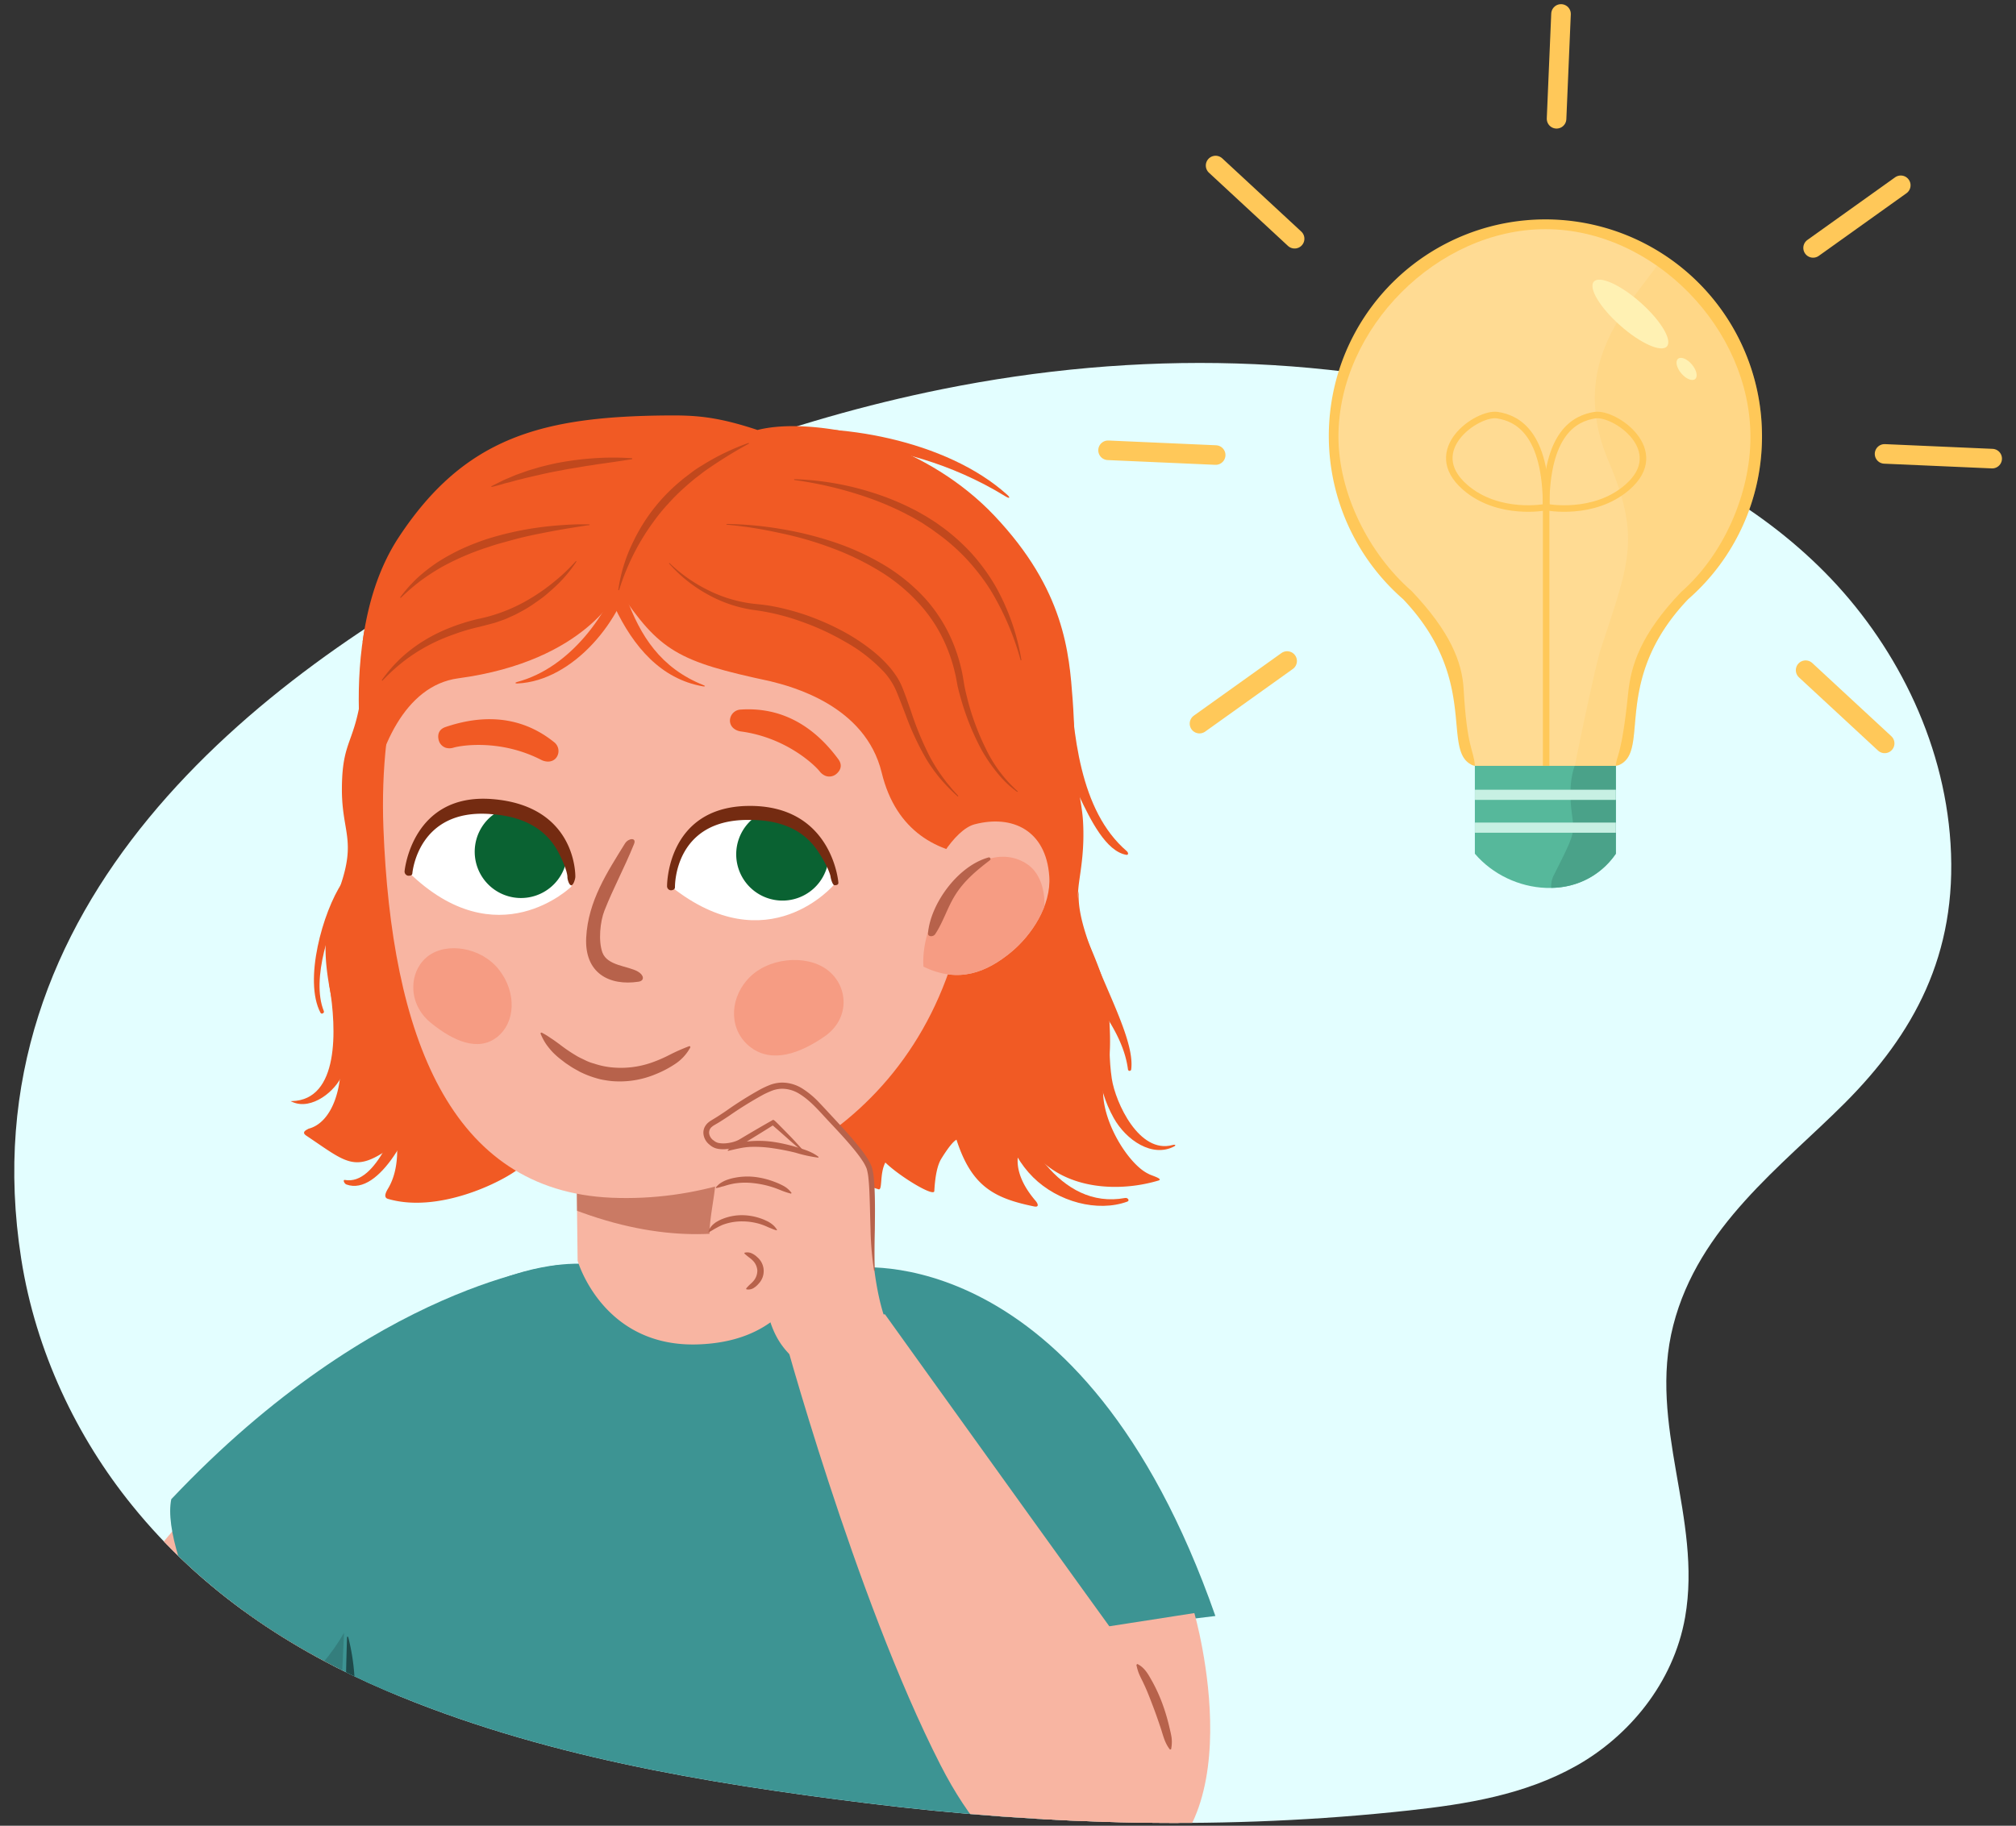
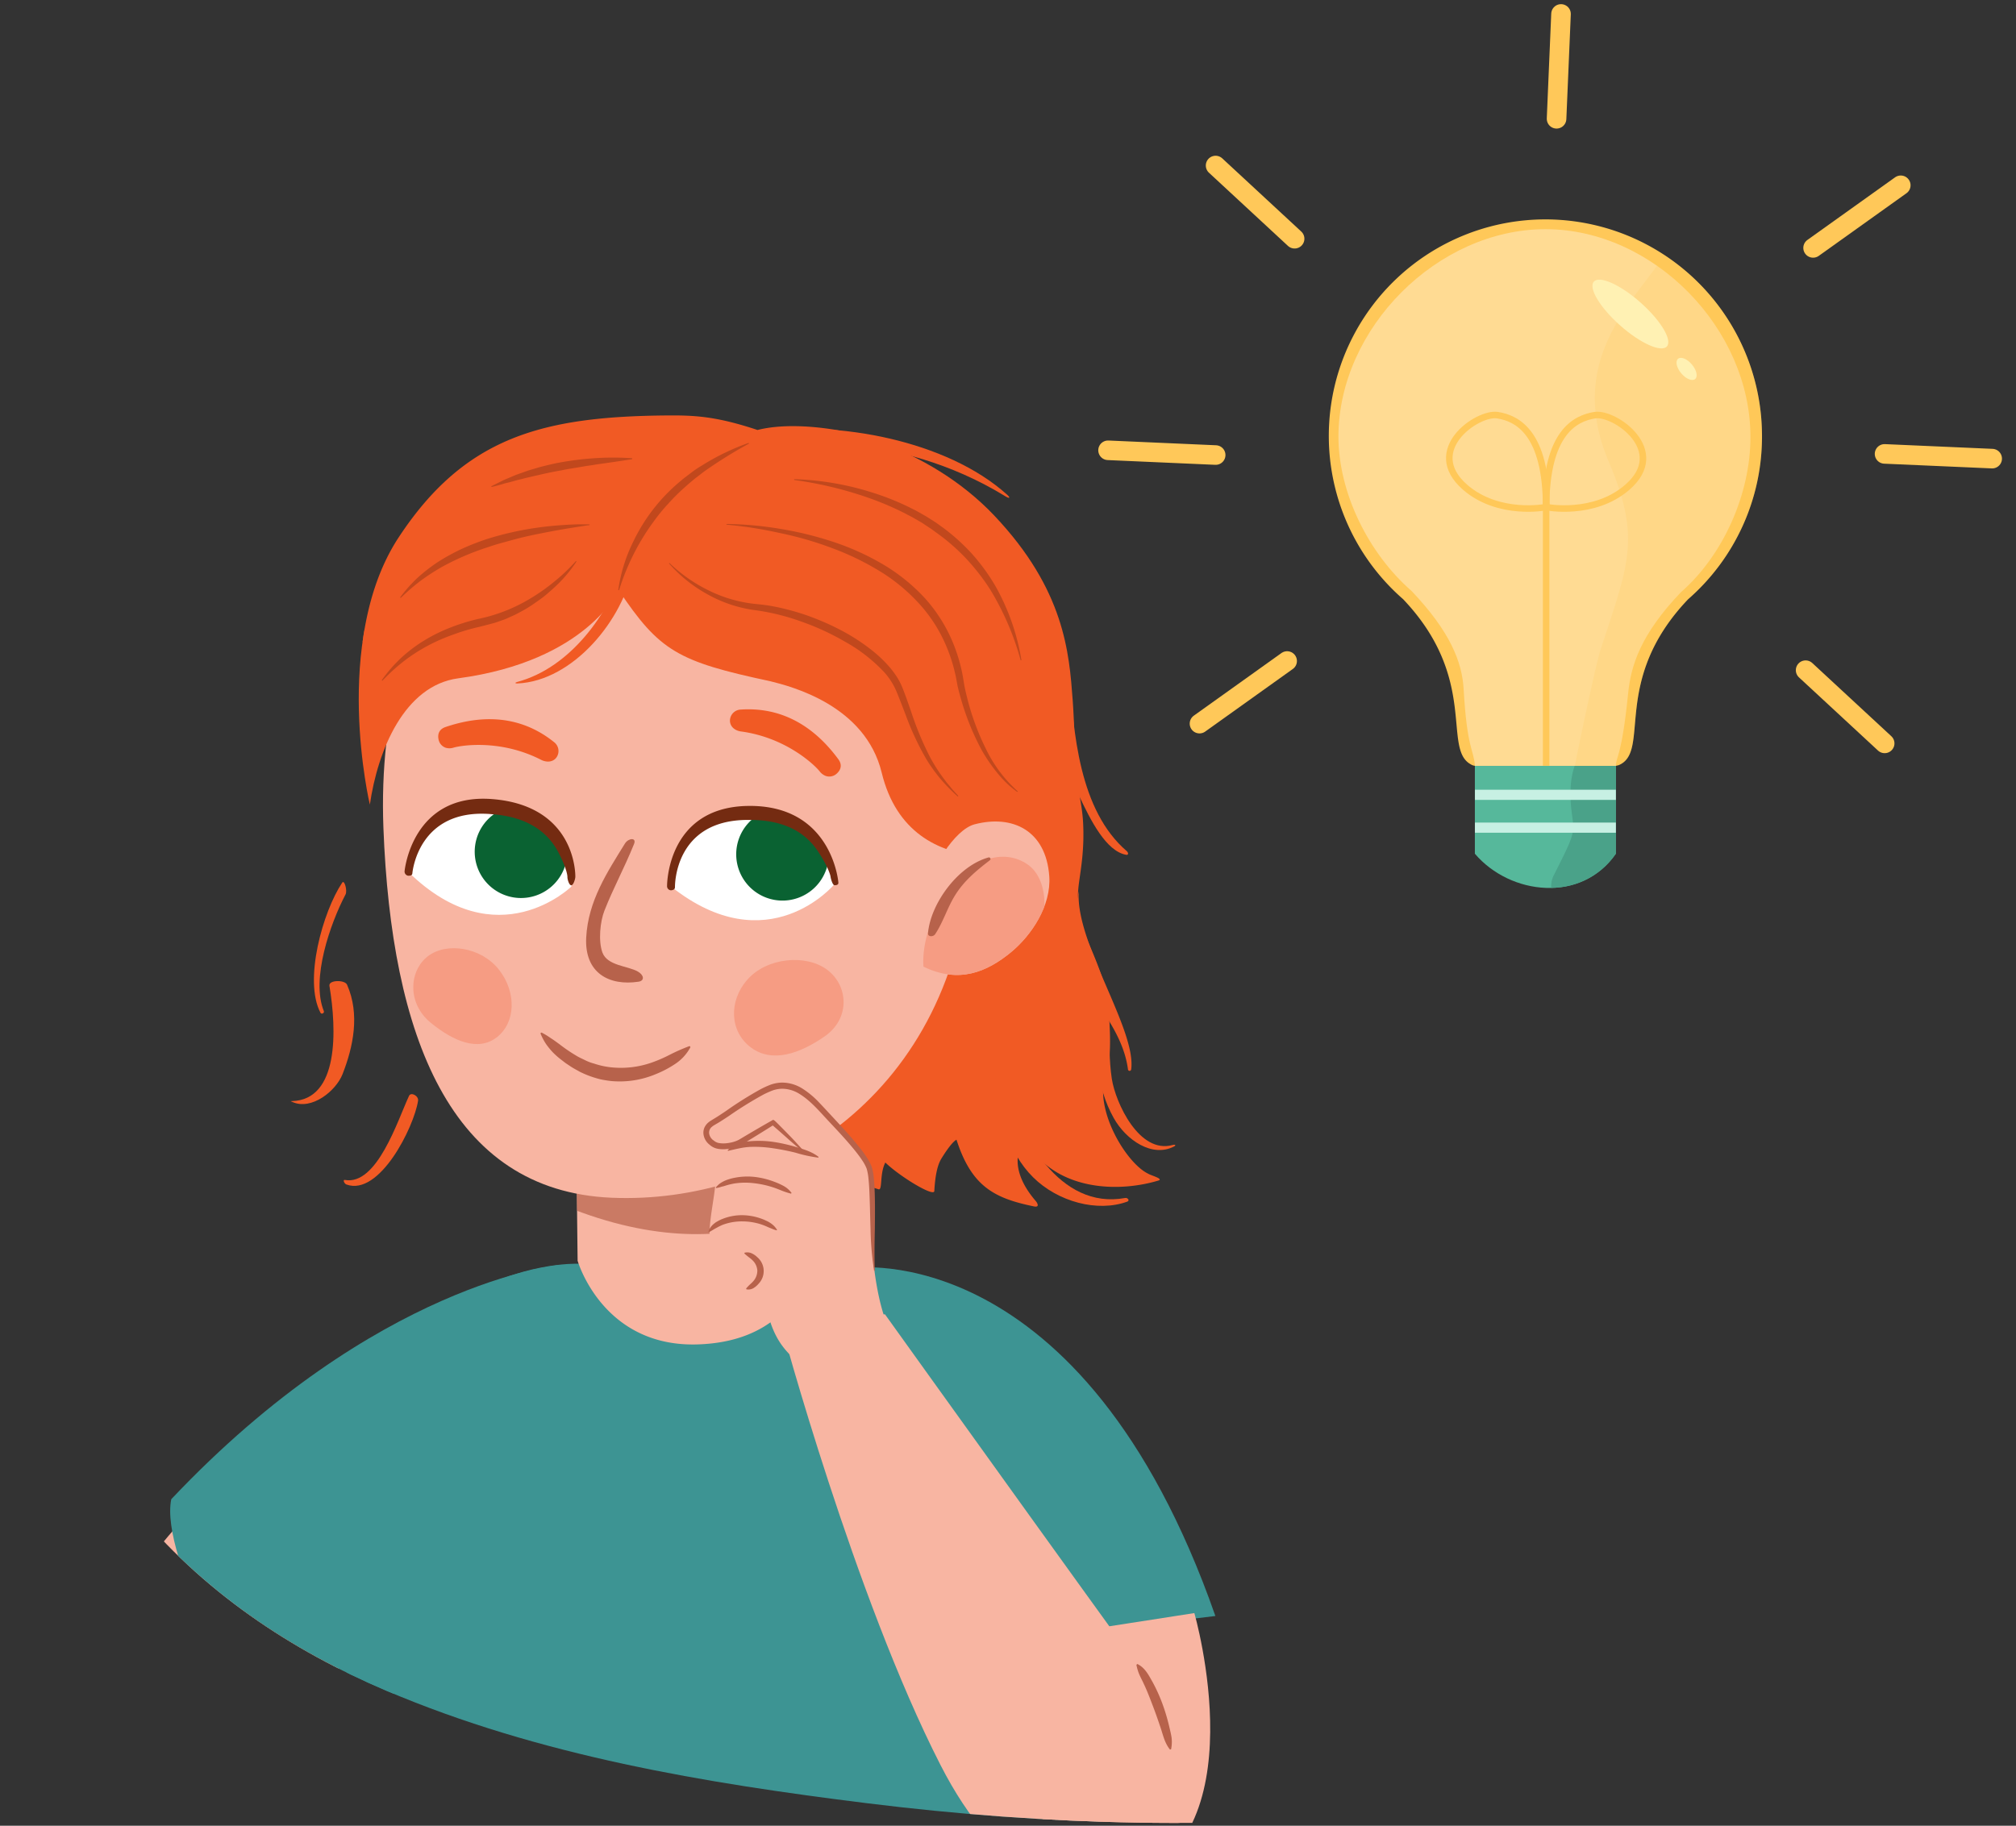
<svg xmlns="http://www.w3.org/2000/svg" viewBox="0 0 760 688.46">
  <rect x="0" y="0" width="760" height="688.46" fill="#333333" stroke="none" />
  <defs>
    <clipPath id="a">
      <path d="M576,154.5q11.19,3.34,22.23,7.34c32.33,11.72,64,28,89.72,54s44.86,62.5,47.37,102.24c2.67,42.06-14.07,72-39.89,97.9-23.76,23.79-55.1,46.57-64.64,83.79-9.65,37.59,11,72.8,4.47,110.07-4.4,25-21.45,45-41,56s-41.53,14.49-63.13,16.86c-67.94,7.44-136.46,5.7-204.28-2.73-60.79-7.56-123.39-17.82-181.15-42.4-35.65-15.17-69.56-37.29-95.88-69.89C29,542,13.48,509.7,8,474.7c-21.12-134.44,89.68-220,179.32-266.83,53.68-28,110-49.46,167.94-61.13C428.34,132,504.22,133.09,576,154.5Z" fill="none" />
    </clipPath>
    <clipPath id="b">
      <path d="M289.5,387.18a658.49,658.49,0,0,0,18,86.77c-5.44,15.65-16.33,32-44.2,33-36.14,1.32-45.55-31.55-45.55-31.55L216.77,390Z" fill="#f8b5a2" />
    </clipPath>
    <clipPath id="c">
      <path d="M395.56,330.41c-1.24-17.27-13.85-23.32-28.16-19.57-7.62,2-16.53,16.81-18.89,26.55-.84,3.46-5.22,24.83-.11,27.25,13,6.18,23.45,2.12,32.89-5.71C388.74,352.75,396.36,341.57,395.56,330.41Z" fill="#f8b5a2" />
    </clipPath>
    <clipPath id="d">
      <path d="M215.4,334.3s-27.89,27.32-61.4-5.43c0,0,2.34-25.81,31.28-24.1C214.58,306.5,215.4,334.3,215.4,334.3Z" fill="#fff" />
    </clipPath>
    <clipPath id="e">
      <path d="M314.58,333.43s-25,30-61.63.84c0,0-.29-25.92,28.66-27.16C310.94,305.86,314.58,333.43,314.58,333.43Z" fill="#fff" />
    </clipPath>
    <clipPath id="f">
-       <path d="M210.57,477.05s-68.76,6.5-146,88.28c-4.5,21.57,28.76,81.79,42.24,92.58l70.15-32.33S247.58,562.77,210.57,477.05Z" fill="#3d9493" />
-     </clipPath>
+       </clipPath>
  </defs>
  <g style="isolation:isolate">
-     <path d="M576,154.5q11.19,3.34,22.23,7.34c32.33,11.72,64,28,89.72,54s44.86,62.5,47.37,102.24c2.67,42.06-14.07,72-39.89,97.9-23.76,23.79-55.1,46.57-64.64,83.79-9.65,37.59,11,72.8,4.47,110.07-4.4,25-21.45,45-41,56s-41.53,14.49-63.13,16.86c-67.94,7.44-136.46,5.7-204.28-2.73-60.79-7.56-123.39-17.82-181.15-42.4-35.65-15.17-69.56-37.29-95.88-69.89C29,542,13.48,509.7,8,474.7c-21.12-134.44,89.68-220,179.32-266.83,53.68-28,110-49.46,167.94-61.13C428.34,132,504.22,133.09,576,154.5Z" fill="#e3feff" />
    <g clip-path="url(#a)">
      <path d="M458.18,609.37l-59.32,7.19L321.57,478.15S407.85,465.57,458.18,609.37Z" fill="#3d9493" />
      <path d="M217.61,476.53S129.9,474,130.79,592c.56,74.06-5.35,280.48-5.35,280.48s114.36,45,300-5.43c0,0-9.05-163.22-15.6-273C402.85,476.67,307,474,307,474Z" fill="#3d9493" />
      <path d="M289.5,387.18a658.49,658.49,0,0,0,18,86.77c-5.44,15.65-16.33,32-44.2,33-36.14,1.32-45.55-31.55-45.55-31.55L216.77,390Z" fill="#f8b5a2" />
      <g clip-path="url(#b)">
        <path d="M204.94,424.63l98.58-9.69,11.33,33.39S277.14,484.11,206.53,452Z" fill="#b7624b" opacity="0.7" />
      </g>
-       <path d="M241.18,199.41c-4.05-8.49-34.81-29.34-38.65-25-13.72,15.66-29.41,27.8-37.26,45.93l-2.22,2c-6.83,6.21-24.68,13.7-25.54,26.69-2.16,32.82-8.51,26.92-8.62,48.31-.08,16.52,5.62,19.25-.89,37.56-2.18,6.14-3.24,7.76-4.63,15.28-2.64,14.39,3.61,32.45,4.65,41.1,2.4,19.9-3.5,32.25-11.67,34.33-.66.41-2.95,1.25-.88,2.63C131.54,439,134,442.84,149.61,431c-.23-1.32,1.5,9.16-3.3,17.15-.82,1.37-1.86,3.4-.06,3.93,20.82,6.11,47.74-8.74,51.07-13,9-7.33-.18-23-4.22-36.17a51.23,51.23,0,0,0-.13-9.51c-.72-11.5,2.24-23,6-33,5.72-15.39,16.65-27,21.75-42.77,1.11-3.43-1.42-8.18-4.43-8.14a15.24,15.24,0,0,0,1.13-3.75c.65-3.93-2.3-7.67-5.69-7.7a9.85,9.85,0,0,0-2.79.41l.06-.21c1.25-4.65-4.54-7.31-7-4.47-.31.36-.6.74-.9,1.11-.08-.36-.15-.72-.23-1.07-2-9.5-2.74-16.61-1.18-26.29,2.55-15.73,13-29.7,15.94-45.25,5.44-3.74,11.2-7.36,16.07-11,3.73-1.71,7.58-3.41,11.64-5.11C245.31,205.32,243.89,202.45,241.18,199.41Z" fill="#f15a24" />
      <path d="M110,415.21c17.88-.41,16.94-27,14.19-43.47-.38-2.27,5.81-2.32,6.64-.43,4.94,11.2,2.32,23.48-1.7,33.75-2.49,6.34-11.66,13.71-18.87,10.49C109.7,415.31,109.3,415.22,110,415.21Z" fill="#f15a24" />
      <path d="M130,444.94c12.15,2.18,19.87-22.41,24.2-31.71.73-1.56,3.7,0,3.4,1.87-1.52,9.87-14.5,36.08-27,31.56C129.73,446.33,129.15,444.78,130,444.94Z" fill="#f15a24" />
      <path d="M303.38,345.59c.73-6.58,1.81-13.07,1.92-19.84.18-10.94-1.6-22.44-3-33.71,31.93-1.11,70.2-19.16,102.18-19.64-.3,18.77,3.27,27.67,3.82,37.61s-.78,17.28-1.49,22.51c-2.13,15.67,3.16,19.62,8.62,35.92,3,9,4.24,29.76,1.6,36.4-5.1,12.8,7.44,33.85,15.91,37.79.67.52,5.9,1.9,3.75,2.54-16.71,5-39.94,3.16-50.05-15.26.25-1.08-9,8,3.72,22.86,1.08,1.27,1.35,2.54-.52,2.16-15.05-3.09-23.57-7.53-29.26-25.17-.74.39-2.4,1.79-5.72,7.17-1.22,2-2.27,5.5-2.64,12.21-.13,2.34-13.08-5.53-18.46-10.77-2.32,4.45-.88,11.11-2.8,10l-.05,0c-20.24-6.19-28.54-13.75-35-33-7.8-23.31-.07-48,6.06-68.44A1.87,1.87,0,0,1,303.38,345.59Z" fill="#f15a24" />
      <path d="M414.7,384.83c.37-1.93,3.47-.72,3.49,1.15.08,6.91-.12,13.74.94,20.78,1.37,9,10.32,28.53,22.94,25,.93-.27,1.4.09.6.52-8.2,4.36-18.11-2.27-22.83-10.72C413.29,409.86,412.54,396.35,414.7,384.83Z" fill="#f15a24" />
      <path d="M378.79,408.59c5.73,19.64,20.52,47.71,45.37,43.15,1-.19,1.83,1,.82,1.37-11.23,4.1-26.19.09-35.53-9.19-9.74-9.68-12.37-23.27-15.12-35.36C373.68,405.64,378,405.81,378.79,408.59Z" fill="#f15a24" />
      <path d="M144.54,312.15c3,78.33,25,136.89,86,139.5,61.23,2.61,129.88-38.48,135.36-127.24,4.81-78-41.29-148.28-115.38-154C189.4,165.75,141.19,223.15,144.54,312.15Z" fill="#f8b5a2" />
      <path d="M235.58,318.11c1.31-2.13,4.48-2.4,3.45.14-3.79,9.35-7.78,16.52-11.18,25.17-1.58,4-2.37,11.36-.73,15.8,1.86,5,9.67,5,13.36,7.15,2.34,1.33,2.57,3.46.26,3.81-11.1,1.7-20.44-3.29-19.75-16.63C221.7,339.74,229,328.76,235.58,318.11Z" fill="#b7624b" />
      <path d="M150.25,203.31c-25.46,38.58-10.82,100.1-10.82,100.1,3-20.65,13.06-44.9,33.29-47.62,48.63-6.54,60.5-33.27,60.5-33.27,15.42,23,22.24,26.91,57.12,34.35,8.09,2,35.89,9.13,42.05,34.5,10.84,44.7,63.53,31.45,73,22.64,0,0,.32-32.15-1-49.95s-3-41.59-29.54-69.62c-24.18-25.56-63.08-38.15-89.36-31.49-15.39-5.13-23.55-5.56-33.9-5.48C204.38,157.82,175.17,165.53,150.25,203.31Z" fill="#f15a24" />
      <path d="M161.28,360.6c-7.13,5.51-7.84,17.77,1.09,25.06,8.44,6.88,17.78,11,24.91,5.49s7.52-16.88.88-25.42S168.4,355.1,161.28,360.6Z" fill="#f69c83" />
      <path d="M311.8,365.66c8,5.95,8.92,18.37-1,25.21-9.35,6.46-19.72,10.08-27.71,4.13s-8.57-17.45-1.25-25.69S303.8,359.71,311.8,365.66Z" fill="#f69c83" />
      <path d="M311.41,292.64a4.12,4.12,0,0,0,3.5-.51c.33-.21,3.59-2.52,1.11-5.86-5.78-7.83-17.29-20-36.73-18.7a4.22,4.22,0,0,0-4.11,4.15c0,2.28,1.89,3.8,4.14,4.1C296.2,278.09,307,288.34,309,290.87A5.23,5.23,0,0,0,311.41,292.64Z" fill="#f15a24" />
      <path d="M168.13,282a4.1,4.1,0,0,1-2.59-2.42c-.14-.36-1.49-4.11,2.44-5.44,9.23-3.11,25.64-6.54,40.84,5.67a4.21,4.21,0,0,1,1,5.75c-1.31,1.87-3.72,2-5.75,1-15.14-7.79-29.84-5.56-33-4.66A5.09,5.09,0,0,1,168.13,282Z" fill="#f15a24" />
      <path d="M395.56,330.41c-1.24-17.27-13.85-23.32-28.16-19.57-7.62,2-16.53,16.81-18.89,26.55-.84,3.46-5.22,24.83-.11,27.25,13,6.18,23.45,2.12,32.89-5.71C388.74,352.75,396.36,341.57,395.56,330.41Z" fill="#f8b5a2" />
      <g clip-path="url(#c)">
        <path d="M387.31,325.91c8.61,5.86,9.19,23.48-1.94,36.73-10.55,12.52-22.12,21.29-30.74,15.43s-8.74-22.2-.49-36.65C365.05,322.31,378.69,320.06,387.31,325.91Z" fill="#f69c83" />
        <path d="M372.56,323.36c-11.71,3.32-21.79,17.66-22.71,28.52-.13,1.48,2,1.46,2.7.37,3-4.53,4.5-9.73,7.33-14.38,3.37-5.54,8-9.43,13.22-13.44A.6.6,0,0,0,372.56,323.36Z" fill="#b7624b" />
      </g>
      <path d="M399.67,251.49c.27-2.77,3.34-1.47,3.49,1.18,1.34,23.85,3.83,53,21.59,68.26.73.63.67,1.55-.11,1.42-7.73-1.28-13.65-13.42-17.75-22.06C400.1,286,398.23,266.49,399.67,251.49Z" fill="#f15a24" />
      <path d="M290,166.91c-2.32-.3-4-3.71-1.44-4.1,26.39-4.08,68.15,3,91.14,23.76,1.24,1.1,1,1.61-.66.59C337.2,161.52,295.15,167.57,290,166.91Z" fill="#f15a24" />
      <path d="M222,153.46a139.44,139.44,0,0,1,68.82,13c2.55,1.21,1.32,4.9-1.38,3.85-20.29-7.9-40.15-12.78-60.92-12.95-16.49-.14-39.42,3.47-53.18,11.47-.81.48-1.62,0-.89-.51C189.32,156.92,206.21,154.51,222,153.46Z" fill="#f15a24" />
      <path d="M301.15,149.77c9-3.68,19.92-3.48,27.77,1.07.69.41.29.75-.6.43-7.32-2.59-14.79-1.46-22.07.94-8.93,2.95-13.55,9-18.56,16.38a1.57,1.57,0,0,1-2.9-.79C284.68,159.2,293.94,152.72,301.15,149.77Z" fill="#f15a24" />
      <path d="M250.55,139.74c19.46-1.32,33.71,10,39.2,26.73.56,1.73-2.49,2.74-3.37,1.22-8.44-14.6-17.6-26.07-35.83-26.68C249.4,141,249.43,139.82,250.55,139.74Z" fill="#f15a24" />
-       <path d="M221.68,182.19C235,209.13,232.54,245.4,265.3,258.4c.74.3.5.55-.32.41-31.76-5.56-41.33-48.92-46.76-75.54C217.8,181.2,220.78,180.37,221.68,182.19Z" fill="#f15a24" />
      <path d="M194.91,257.17c19.82-5.25,34.77-25.48,40.55-44.5.65-2.14,3.57-1,3.21,1-3.49,19.69-22.44,43.12-43.62,44.06C194.13,257.79,194.08,257.39,194.91,257.17Z" fill="#f15a24" />
      <path d="M252.37,212.29a57.88,57.88,0,0,0,14.89,10.4,51.48,51.48,0,0,0,17,5l2.29.24c.8.07,1.58.19,2.37.29,1.58.21,3.14.53,4.69.85,3.1.68,6.15,1.52,9.16,2.5a95.51,95.51,0,0,1,17.31,7.76,73.64,73.64,0,0,1,7.94,5.36,48.32,48.32,0,0,1,7.12,6.62,33.16,33.16,0,0,1,3,4,25,25,0,0,1,2.27,4.54c1.15,2.91,2.14,5.84,3.15,8.74a116.69,116.69,0,0,0,7,16.81,62.17,62.17,0,0,0,4.83,7.68l1.37,1.83c.47.6,1,1.17,1.46,1.76.94,1.22,2,2.3,3.06,3.46l-.2.23a67.5,67.5,0,0,1-6.49-6.61,61.38,61.38,0,0,1-5.4-7.52,105.52,105.52,0,0,1-7.81-16.77c-1.12-2.88-2.2-5.76-3.38-8.6a25.44,25.44,0,0,0-4.93-7.66A60.24,60.24,0,0,0,318.6,242a95.81,95.81,0,0,0-16.72-7.69A84.11,84.11,0,0,0,284,230a50.17,50.17,0,0,1-17.47-6,53.12,53.12,0,0,1-14.37-11.59Z" fill="#c1481d" />
      <path d="M217.33,211.72a50.62,50.62,0,0,1-7.08,8.6c-1.33,1.3-2.74,2.54-4.16,3.76s-3,2.31-4.52,3.37a46.59,46.59,0,0,1-4.82,3l-2.52,1.33c-.85.41-1.73.78-2.6,1.18-.43.2-.87.4-1.31.57L189,234c-.91.31-1.81.65-2.72.92-1.83.49-3.78,1-5.44,1.43a75.62,75.62,0,0,0-10.14,3,68.51,68.51,0,0,0-9.65,4.26,65.42,65.42,0,0,0-8.9,5.78,72.16,72.16,0,0,0-8,7.31l-.25-.18a53.55,53.55,0,0,1,7.18-8.3,54.93,54.93,0,0,1,8.75-6.64,60.88,60.88,0,0,1,9.84-4.88,73.71,73.71,0,0,1,10.49-3.28,62.18,62.18,0,0,0,20.21-8,72.84,72.84,0,0,0,8.89-6.34,68.59,68.59,0,0,0,7.88-7.55Z" fill="#c1481d" />
      <path d="M273.88,197.57a134.1,134.1,0,0,1,20.4,1.88,130.8,130.8,0,0,1,19.9,4.9,96,96,0,0,1,18.67,8.45,69.43,69.43,0,0,1,15.93,12.89,58.23,58.23,0,0,1,10.77,17.42,62.48,62.48,0,0,1,3,9.83c.38,1.67.63,3.37.91,5.05s.69,3.33,1.1,5a94.55,94.55,0,0,0,7,19.17,51.35,51.35,0,0,0,12.13,16.25l-.19.23a40.36,40.36,0,0,1-4-3.31,44,44,0,0,1-3.51-3.84,63.18,63.18,0,0,1-5.89-8.6,95.88,95.88,0,0,1-7.83-19.32c-.49-1.68-.93-3.36-1.32-5.1l-.46-2.53c-.14-.82-.35-1.61-.53-2.42a59.06,59.06,0,0,0-3-9.33,55.68,55.68,0,0,0-10.36-16.45,67.59,67.59,0,0,0-15.14-12.48,102.88,102.88,0,0,0-18-8.66A129,129,0,0,0,294,201a156.28,156.28,0,0,0-20.14-3.16Z" fill="#c1481d" />
      <path d="M299.38,180.69a107.89,107.89,0,0,1,29.34,5,98.57,98.57,0,0,1,13.87,5.5c1.11.57,2.24,1.09,3.33,1.7l3.25,1.84,3.15,2c1.06.67,2,1.44,3.06,2.15a76.8,76.8,0,0,1,11.08,10,75.28,75.28,0,0,1,8.77,12.07,84.7,84.7,0,0,1,9.84,28l-.29.06a103.64,103.64,0,0,0-11.6-26.88,82,82,0,0,0-8.83-11.36,75.76,75.76,0,0,0-10.76-9.48c-1-.7-1.92-1.45-2.93-2.1l-3-2-3.13-1.81c-1-.61-2.14-1.11-3.19-1.7A110.21,110.21,0,0,0,328,187.93,142.54,142.54,0,0,0,299.39,181Z" fill="#c1481d" />
      <path d="M215.4,334.3s-27.89,27.32-61.4-5.43c0,0,2.34-25.81,31.28-24.1C214.58,306.5,215.4,334.3,215.4,334.3Z" fill="#fff" />
      <g clip-path="url(#d)">
        <path d="M179,320a17.45,17.45,0,1,0,18.59-16.23A17.44,17.44,0,0,0,179,320Z" fill="#0a6232" />
      </g>
      <path d="M215.31,333.8h.07c.81,0,1.49-2.35,1.51-3.17,0-.29.58-26.74-31.28-29.3-30.2-2.4-33.06,26.89-33.09,27.17a1.61,1.61,0,0,0,1.35,1.73c.83,0,1.51-.09,1.58-.9.1-1,2.48-24.19,29.08-22.39l.57.06c12.26.83,20.83,5.62,25.46,14.52,3.45,6.66,3.35,9.15,3.35,9.21C213.89,331.53,214.52,333.8,215.31,333.8Z" fill="#742b11" />
      <path d="M314.58,333.43s-25,30-61.63.84c0,0-.29-25.92,28.66-27.16C310.94,305.86,314.58,333.43,314.58,333.43Z" fill="#fff" />
      <g clip-path="url(#e)">
        <path d="M277.55,322.71a17.45,17.45,0,1,0,16.84-18A17.44,17.44,0,0,0,277.55,322.71Z" fill="#0a6232" />
      </g>
      <path d="M314.61,333.8h.06c.82,0,1.44-.22,1.38-1,0-.28-2.45-29.58-34.42-28.89-30.28.68-30.17,30-30.16,30.28a1.54,1.54,0,0,0,1.5,1.53c.82-.07,1.49-.37,1.48-1.19,0-1,0-24.86,26.64-25.34h.57c12.29-.22,21.3,3.58,26.81,12,4.11,6.27,4.62,9.23,4.62,9.29C313.16,331.2,313.83,333.8,314.61,333.8Z" fill="#742b11" />
      <path d="M129,332.84c.86-1.29,2,3.08,1.27,4.42-5.71,10.88-13.13,31.92-8.19,44,.31.74-.88,1.37-1.26.64C114.39,369.73,121.69,343.79,129,332.84Z" fill="#f15a24" />
      <path d="M406.68,336.21c-1.36,19.29,21.78,52,19.76,67.07a.61.61,0,0,1-1.21,0c-1.94-14.95-14-27.27-22-39.67C402.23,362.1,406.8,334.4,406.68,336.21Z" fill="#f15a24" />
      <path d="M450.25,608.27s24.86,85.83-26.79,101.84c-39,12.08-41.37-91.25-41.37-91.25Z" fill="#f8b5a2" />
      <path d="M333.61,495.6S443.17,648.45,442.88,647c-2.87-7.59,20.49,46.15-19.42,63.13-19.62,8.35-47.1-1.87-68.92-44.59-32.43-63.51-60-165.64-60-165.64Z" fill="#f8b5a2" />
      <path d="M302.92,434.08c-7.92-2.8-17.81-4.88-21.76-3.72-10.57,3.09-11.06,10-11.49,16-.73,10.12-6,25.74,2.83,34.32a21.13,21.13,0,0,0,5.48,3.73c3.61,1.74,4.75,1.24,6.68.71,6.93,5.12,1.42,21.5,22.63,32.48,7.78,4.1,42.06-.13,31.41-11.08-9.34-9.61-11.55-44.62-9.82-56.95C329.92,442.22,316.31,438.81,302.92,434.08Z" fill="#f8b5a2" />
      <path d="M268.59,423.45c6.47-3.76,14.47-10.17,21.63-13.08,8.12-3.31,14.38,2.54,19.14,7.65,6.89,7.4,13.05,13.43,18.11,21.92,1.63,2.74,2.39,16.52-.91,18-4.34,1.94-10.46-9.55-12.82-12.3-6.3-7.35-22-22.12-22.32-22.26l-12.22,7.32c-2.69,1.6-8.63,2.63-11.05.13C265.81,429,265.14,425.46,268.59,423.45Z" fill="#f8b5a2" />
      <path d="M298.2,450.1a27.16,27.16,0,0,1-3.57-1.16c-1.12-.45-2.25-.91-3.4-1.27a36.08,36.08,0,0,0-7.07-1.51,27.08,27.08,0,0,0-7.14.09,25.76,25.76,0,0,0-3.47.83l-.86.26a6.45,6.45,0,0,0-.89.23A11.12,11.12,0,0,1,270,448l-.15-.24a10.82,10.82,0,0,1,1.41-1.38,12,12,0,0,1,1.68-1,11,11,0,0,1,1.83-.7,14.12,14.12,0,0,1,1.91-.5,24.87,24.87,0,0,1,7.79-.38,30.6,30.6,0,0,1,7.51,1.86,25.34,25.34,0,0,1,3.52,1.6,9,9,0,0,1,2.91,2.6Z" fill="#b7624b" />
      <path d="M292.79,463.94a10.08,10.08,0,0,1-1.71-.57c-.53-.23-1.08-.41-1.58-.65a23.61,23.61,0,0,0-3.12-1.2,23.32,23.32,0,0,0-6.58-.95,20.54,20.54,0,0,0-6.53,1,11.3,11.3,0,0,0-1.53.6l-.74.35-.71.4c-1,.49-1.86,1.1-3,1.72l-.24-.17a6.34,6.34,0,0,1,2.16-3.06c.25-.2.5-.4.76-.57l.82-.46a11.91,11.91,0,0,1,1.7-.79,19.7,19.7,0,0,1,7.27-1.36,21.76,21.76,0,0,1,7.24,1.31,15,15,0,0,1,1.71.71,10.2,10.2,0,0,1,1.63.87,10,10,0,0,1,1.44,1.15,9.17,9.17,0,0,1,1.15,1.48Z" fill="#b7624b" />
      <path d="M281.28,485.88a16.72,16.72,0,0,1,1.62-1.69,9.64,9.64,0,0,0,1.43-1.5,6,6,0,0,0,1.17-3.64,5.85,5.85,0,0,0-1.53-3.52,10.21,10.21,0,0,0-1.56-1.36c-.57-.44-1.14-.89-1.8-1.5l.07-.28a4,4,0,0,1,2.61.18,7.52,7.52,0,0,1,2.19,1.49,6.88,6.88,0,0,1,.51,10,7.85,7.85,0,0,1-2,1.71,3.76,3.76,0,0,1-2.6.42Z" fill="#b7624b" />
      <path d="M274.34,433.72a8.69,8.69,0,0,1,3.88-2.5,20.48,20.48,0,0,1,4.5-.88,39.09,39.09,0,0,1,9,.28,63.05,63.05,0,0,1,8.73,2c2.84.86,5.72,1.72,8.15,3.64l-.11.27a52.34,52.34,0,0,1-8.6-1.87,86.4,86.4,0,0,0-8.51-1.67,45.52,45.52,0,0,0-8.55-.51,26.46,26.46,0,0,0-4.17.56c-1.38.27-2.72.6-4.22.94Z" fill="#b7624b" />
      <path d="M302.69,434.31c-1-.84-2-1.71-3-2.57s-2-1.71-2.95-2.59l-2.94-2.6-1.48-1.29-.73-.64-.37-.32-.18-.15-.08-.07.07,0,.8,0c-3.65,2.31-7.34,4.58-11,6.81-.48.28-.88.54-1.43.85a13.64,13.64,0,0,1-1.63.71,15.58,15.58,0,0,1-3.37.79,12.24,12.24,0,0,1-3.52,0,6.22,6.22,0,0,1-3.46-1.66l.11.1a6,6,0,0,1-2.33-4,4.86,4.86,0,0,1,.34-2.44,5.46,5.46,0,0,1,1.44-1.92,5.9,5.9,0,0,1,.92-.68c.32-.21.56-.35.84-.52.55-.32,1.08-.67,1.63-1,1.08-.69,2.15-1.4,3.22-2.12a139.23,139.23,0,0,1,13.26-8.33,36.33,36.33,0,0,1,3.68-1.66,13.93,13.93,0,0,1,4.17-.78,14.47,14.47,0,0,1,8,2.39,32.73,32.73,0,0,1,6.14,5.17c1.83,1.91,3.54,3.79,5.32,5.7,3.52,3.8,7.06,7.61,10.3,11.75.8,1,1.59,2.1,2.31,3.23a17,17,0,0,1,1.91,3.68,21.16,21.16,0,0,1,.72,4c.14,1.32.22,2.63.29,3.93.24,5.22.16,10.4.11,15.57-.06,2.59-.11,5.18-.12,7.76s0,5.17.12,7.75l-.29,0a117.34,117.34,0,0,1-1.33-15.53c-.17-5.18-.23-10.36-.49-15.49-.07-1.28-.16-2.55-.3-3.81a19.94,19.94,0,0,0-.66-3.61,15.56,15.56,0,0,0-1.7-3.17c-.68-1.05-1.45-2.07-2.23-3.07-3.18-4-6.72-7.77-10.26-11.54s-6.89-7.82-11.07-10.39a12.34,12.34,0,0,0-6.7-2,11.34,11.34,0,0,0-3.44.62,34.85,34.85,0,0,0-3.41,1.51,140.4,140.4,0,0,0-13.08,8.1c-1.08.72-2.18,1.43-3.28,2.13-.56.34-1.11.69-1.68,1l-.82.49a4.6,4.6,0,0,0-.64.47,2.81,2.81,0,0,0-1.09,2.51,3.93,3.93,0,0,0,1.51,2.55l.07.05.05,0a4.13,4.13,0,0,0,2.3,1.08,10.24,10.24,0,0,0,2.93,0,13.92,13.92,0,0,0,2.94-.66,11,11,0,0,0,1.35-.58c.39-.21.91-.53,1.36-.8q5.56-3.32,11.2-6.52l.44-.25.37.22a1.74,1.74,0,0,1,.26.19l.1.09.19.17.36.35.7.69,1.39,1.4,2.75,2.81c.92.93,1.81,1.9,2.7,2.87s1.78,1.93,2.64,2.92Z" fill="#b7624b" />
      <path d="M428.75,627.46c3,1.47,4.31,4.3,5.77,6.84a62.21,62.21,0,0,1,3.66,8.07,74.34,74.34,0,0,1,2.54,8.44c.34,1.43.7,2.85.93,4.3a13.55,13.55,0,0,1-.17,4.52l-.43.1c-2-2.52-2.55-5.31-3.45-8s-1.83-5.4-2.84-8.05-2-5.3-3.18-7.89l-.9-1.92c-.32-.62-.63-1.26-.93-1.89a17.67,17.67,0,0,1-1.34-4.2Z" fill="#b7624b" />
      <path d="M260.25,394.94a17.31,17.31,0,0,1-5.59,6.17,39.83,39.83,0,0,1-7.36,3.9,35.14,35.14,0,0,1-16.64,2.66,40.41,40.41,0,0,1-4.23-.66,38.55,38.55,0,0,1-4.09-1.24,35.42,35.42,0,0,1-3.89-1.69c-1.22-.71-2.49-1.33-3.63-2.14-.58-.39-1.17-.76-1.74-1.17l-1.65-1.27a28.89,28.89,0,0,1-3.09-2.75,27.73,27.73,0,0,1-2.6-3.22,23.08,23.08,0,0,1-1.93-3.69.33.33,0,0,1,.18-.43.32.32,0,0,1,.27,0h0a27.43,27.43,0,0,1,3.47,2.13c1.13.69,2.15,1.49,3.19,2.23a60.16,60.16,0,0,0,6.26,4.27c1.06.67,2.21,1.15,3.32,1.71s2.27,1,3.45,1.31a29.91,29.91,0,0,0,7.16,1.48,35.07,35.07,0,0,0,14.55-1.85,52.22,52.22,0,0,0,6.91-3,71.11,71.11,0,0,1,7.23-3.18h0a.33.33,0,0,1,.41.46Z" fill="#b7624b" />
      <path d="M165.18,494.33C115.76,510.16,11.53,626.17,8.79,674.69c-2.58,45.8,67.62,163,98.17,188.13,13.21,10.89,30.05-11.49,22.54-28.94C115.43,801.16,90,711,75.87,690.62c-3.31-4.94,46.35-58.72,78-86" fill="#f8b5a2" />
-       <path d="M75.71,690.77a5.53,5.53,0,0,1-2.47-.67c-.65-.37-1.24-.81-1.89-1.16-1.28-.75-2.61-1.42-3.95-2.07s-2.71-1.28-4.1-1.84c-.69-.3-1.41-.51-2.1-.84a5.13,5.13,0,0,1-1-.63,5.55,5.55,0,0,1-1-1l.06-.44a4.54,4.54,0,0,1,2.62-.69,14.36,14.36,0,0,1,2.44.45A24.35,24.35,0,0,1,69,683.58a23.49,23.49,0,0,1,4.23,2.63,15,15,0,0,1,1.88,1.69,4,4,0,0,1,1,2.58Z" fill="#b7624b" />
      <path d="M67.21,570.73c22.25,21.24,41.6,73.41,39.55,84.48l19.77-28.76L81.59,562.64Z" fill="#b7624b" opacity="0.7" />
      <path d="M210.57,477.05s-68.76,6.5-146,88.28c-4.5,21.57,28.76,81.79,42.24,92.58l70.15-32.33S247.58,562.77,210.57,477.05Z" fill="#3d9493" />
      <g clip-path="url(#f)">
        <path d="M129.8,674q0-7.1.13-14.2l.19-14.19.33-14.2c.09-4.73.23-9.46.39-14.19h.4a79.32,79.32,0,0,1,2.33,14.24,135,135,0,0,1,.49,14.21,135,135,0,0,1-1,14.18A77.9,77.9,0,0,1,130.19,674Z" fill="#1f4a4a" />
        <path d="M69.64,657.86s41-8.61,60.06-42.18l-2.27,47.62L66,699.12Z" fill="#1f4a4a" opacity="0.3" />
      </g>
    </g>
    <path d="M185.33,213.6a562.55,562.55,0,0,0-48.64,28.5c1.84-13.73,5.87-27.75,13.69-39.6,24.92-37.77,54.13-45.48,101.3-45.84,10.34-.08,18.5.36,33.89,5.48,8.75-2.21,20.1-1.67,30.63.15A671.62,671.62,0,0,0,185.33,213.6Z" fill="#f15a24" />
    <path d="M233.07,222.51A60.41,60.41,0,0,1,238.85,204a67.39,67.39,0,0,1,18-22.84c1.22-1.07,2.56-2,3.85-3s2.65-1.88,4.05-2.71A88.39,88.39,0,0,1,282.25,167l.1.28A168.76,168.76,0,0,0,266,177.41c-.65.45-1.27.93-1.89,1.43l-1.88,1.42c-1.19,1-2.44,2-3.58,3.05a72.36,72.36,0,0,0-6.66,6.56,68.39,68.39,0,0,0-5.9,7.25A84.24,84.24,0,0,0,241,205a88.18,88.18,0,0,0-7.62,17.53Z" fill="#c1481d" />
    <path d="M222.26,197.74h-.06c.14-.18-.3.21,0,.32,0,0,0,0-.06,0l-.15,0-.31,0-.62.09-1.23.2-2.45.38c-1.63.27-3.25.51-4.87.81-3.23.53-6.44,1.17-9.62,1.8s-6.35,1.35-9.47,2.21-6.23,1.65-9.26,2.71a99.24,99.24,0,0,0-17.6,7.54,83.58,83.58,0,0,0-8.06,5.25,82,82,0,0,0-7.42,6.41l-.25-.18a55.16,55.16,0,0,1,6.59-7.41,65.75,65.75,0,0,1,7.85-6.07,78.24,78.24,0,0,1,8.71-4.77,93.62,93.62,0,0,1,9.23-3.65,117.59,117.59,0,0,1,19.33-4.4q4.91-.69,9.86-1c1.65-.11,3.3-.2,4.95-.25l2.48,0h2.42c.26.1-.14.46,0,.3h0Z" fill="#c1481d" />
    <path d="M238.33,173.14c-4.63.75-9.09,1.38-13.54,2-1.11.2-2.22.38-3.33.51l-3.3.56-3.3.55c-1.1.16-2.19.39-3.28.62-4.39.74-8.71,1.77-13.06,2.79-1.08.26-2.16.57-3.27.8l-3.25.9-1.66.4c-.55.17-1.08.35-1.64.49-1.1.32-2.22.61-3.37.87l-.14-.26,3.07-1.54,1.53-.76,1.58-.67,3.16-1.34,3.23-1.14,1.62-.57,1.65-.48c1.1-.32,2.19-.67,3.3-.95,2.22-.55,4.44-1.11,6.69-1.51a115.44,115.44,0,0,1,13.61-1.66,102.67,102.67,0,0,1,13.7.05Z" fill="#c1481d" />
    <line x1="485.23" y1="249.26" x2="452.19" y2="272.87" fill="#fff9ed" stroke="#ffc859" stroke-linecap="round" stroke-miterlimit="10" stroke-width="7.38" />
    <line x1="716.56" y1="69.87" x2="683.51" y2="93.48" fill="#fff9ed" stroke="#ffc859" stroke-linecap="round" stroke-miterlimit="10" stroke-width="7.38" />
    <line x1="588.48" y1="5.26" x2="586.8" y2="44.79" fill="#fff9ed" stroke="#ffc859" stroke-linecap="round" stroke-miterlimit="10" stroke-width="7.38" />
    <line x1="488.05" y1="90.02" x2="458.26" y2="62.42" fill="#fff9ed" stroke="#ffc859" stroke-linecap="round" stroke-miterlimit="10" stroke-width="7.38" />
    <line x1="710.49" y1="280.32" x2="680.69" y2="252.72" fill="#fff9ed" stroke="#ffc859" stroke-linecap="round" stroke-miterlimit="10" stroke-width="7.38" />
    <line x1="458.29" y1="171.59" x2="417.72" y2="169.8" fill="#fff9ed" stroke="#ffc859" stroke-linecap="round" stroke-miterlimit="10" stroke-width="7.38" />
    <line x1="751.02" y1="172.94" x2="710.45" y2="171.16" fill="#fff9ed" stroke="#ffc859" stroke-linecap="round" stroke-miterlimit="10" stroke-width="7.38" />
    <path d="M609.16,255.63H556v66.3c13.36,15.67,40.24,18.69,53.13,0Z" fill="#56b89b" />
    <path d="M609.16,321.93V281.82c-7.93-5.08-19.82,1.14-16.57,25.13,1,7.53,1,7.53-6.66,22.76a9.1,9.1,0,0,0-1.14,5.07A29.55,29.55,0,0,0,609.16,321.93Z" fill="#4aa289" />
    <line x1="556.03" y1="299.71" x2="609.16" y2="299.71" fill="none" stroke="#c7f0e3" stroke-linejoin="round" stroke-width="3.82" />
    <line x1="556.03" y1="312.1" x2="609.16" y2="312.1" fill="none" stroke="#c7f0e3" stroke-linejoin="round" stroke-width="3.82" />
    <path d="M664.24,164.54a81.65,81.65,0,1,0-135.3,61.39h0c28.6,30.07,14.62,56.37,25.54,62.3a3.57,3.57,0,0,0,1.55.55h48.29s4.78,0,4.92,0c.33-.13.67-.15,1-.27,12.33-5.16-3.14-31.83,26.16-62.56h0A81.34,81.34,0,0,0,664.24,164.54Z" fill="#ffc859" />
    <path d="M659.89,164.83c.07-40.78-36.37-78.34-77.16-78.41s-78.09,37.35-78.16,78.14c0,21.38,11.41,44.2,27.53,58.25h0c14.51,15.26,19.08,26.74,19.67,37.05,1.29,22.7,3.78,22.63,4.26,28.92h53.13c.07-3.7,2.16-3,4.63-27.39,1.05-10.39,4.62-22.06,19.9-38.09h0C649.72,209.31,659.91,186.11,659.89,164.83Z" fill="#ffdb93" />
    <path d="M627.41,96.15c-10.88,17.23-37.43,39.15-20.91,78,12.47,29.32,7.14,39.14-3.28,71.4-1.61,5-8.87,39.25-9.49,43.26h10.59s4.78,0,4.92,0c.33-.13.67-.15,1-.27,12.33-5.16-3.14-31.83,26.16-62.56a81.74,81.74,0,0,0-9-129.78Z" fill="#ffc859" opacity="0.2" style="mix-blend-mode:multiply" />
    <ellipse cx="614.63" cy="118.42" rx="5.78" ry="18.41" transform="translate(118.27 499.76) rotate(-48.44)" fill="#fff1b3" />
    <line x1="582.87" y1="288.78" x2="582.87" y2="185.75" fill="none" stroke="#ffc859" stroke-linejoin="round" stroke-width="2.46" />
    <path d="M582.87,191.22c0-28-10.86-33.51-18.37-34.67s-28.24,13.14-12.21,27.16C565,194.76,582.87,191.22,582.87,191.22Z" fill="none" stroke="#ffc859" stroke-linecap="round" stroke-linejoin="round" stroke-width="2.46" />
    <path d="M582.87,191.22c0-28,10.9-33.51,18.38-34.67s28.23,13.33,12.21,27.2C600.75,194.76,582.87,191.22,582.87,191.22Z" fill="none" stroke="#ffc859" stroke-linecap="round" stroke-linejoin="round" stroke-width="2.46" />
    <ellipse cx="635.8" cy="139.09" rx="2.61" ry="5" transform="translate(60.63 443.66) rotate(-40.24)" fill="#fff1b3" />
  </g>
</svg>